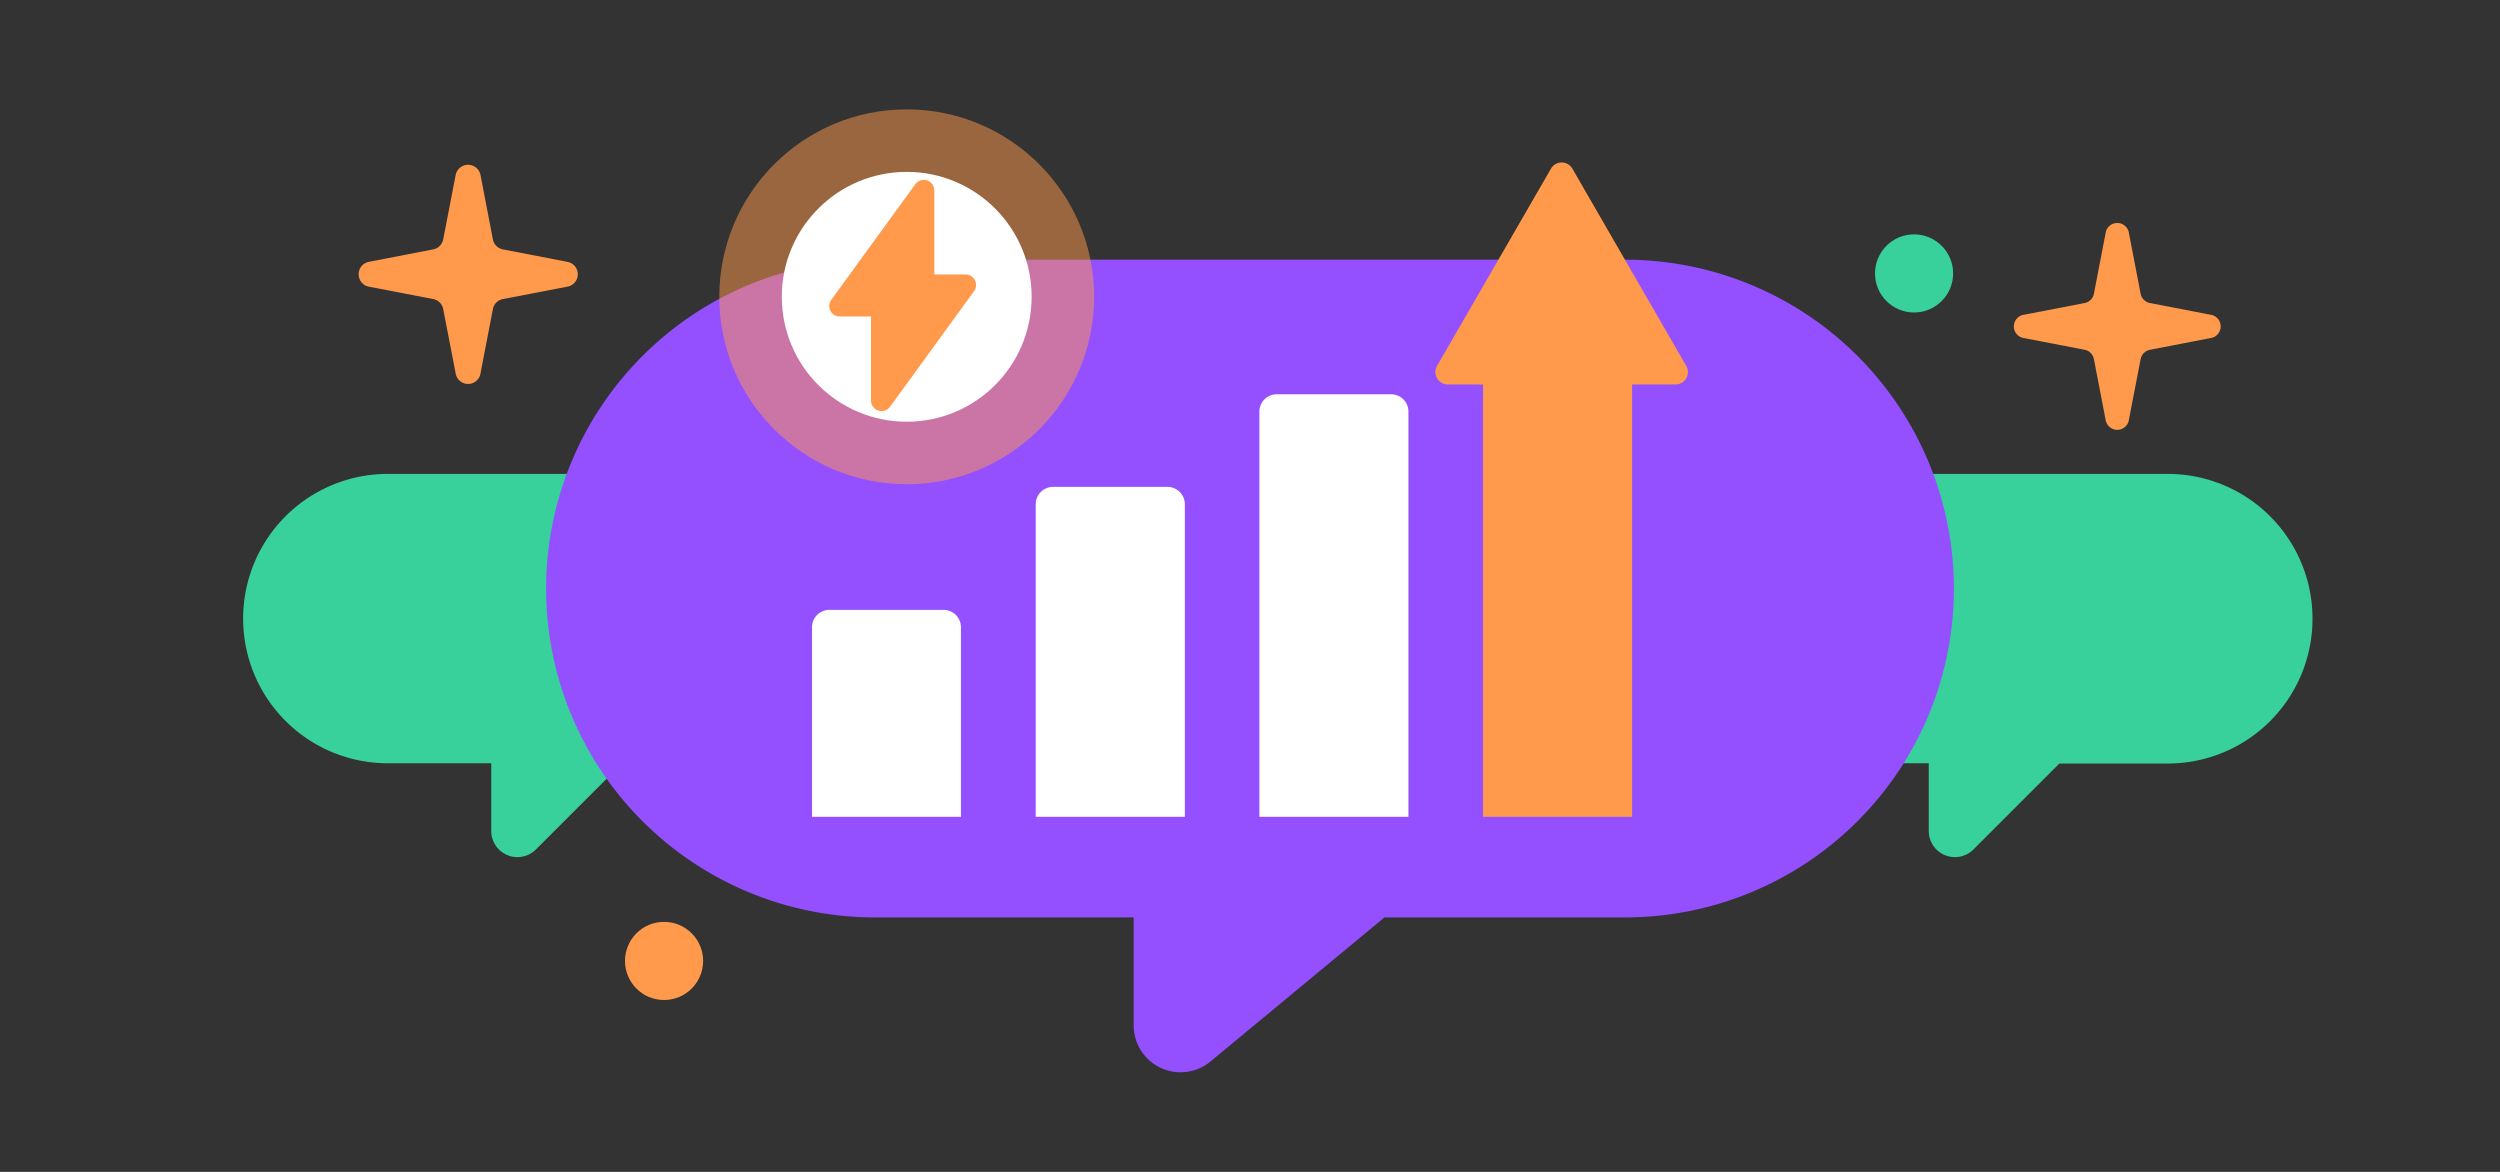
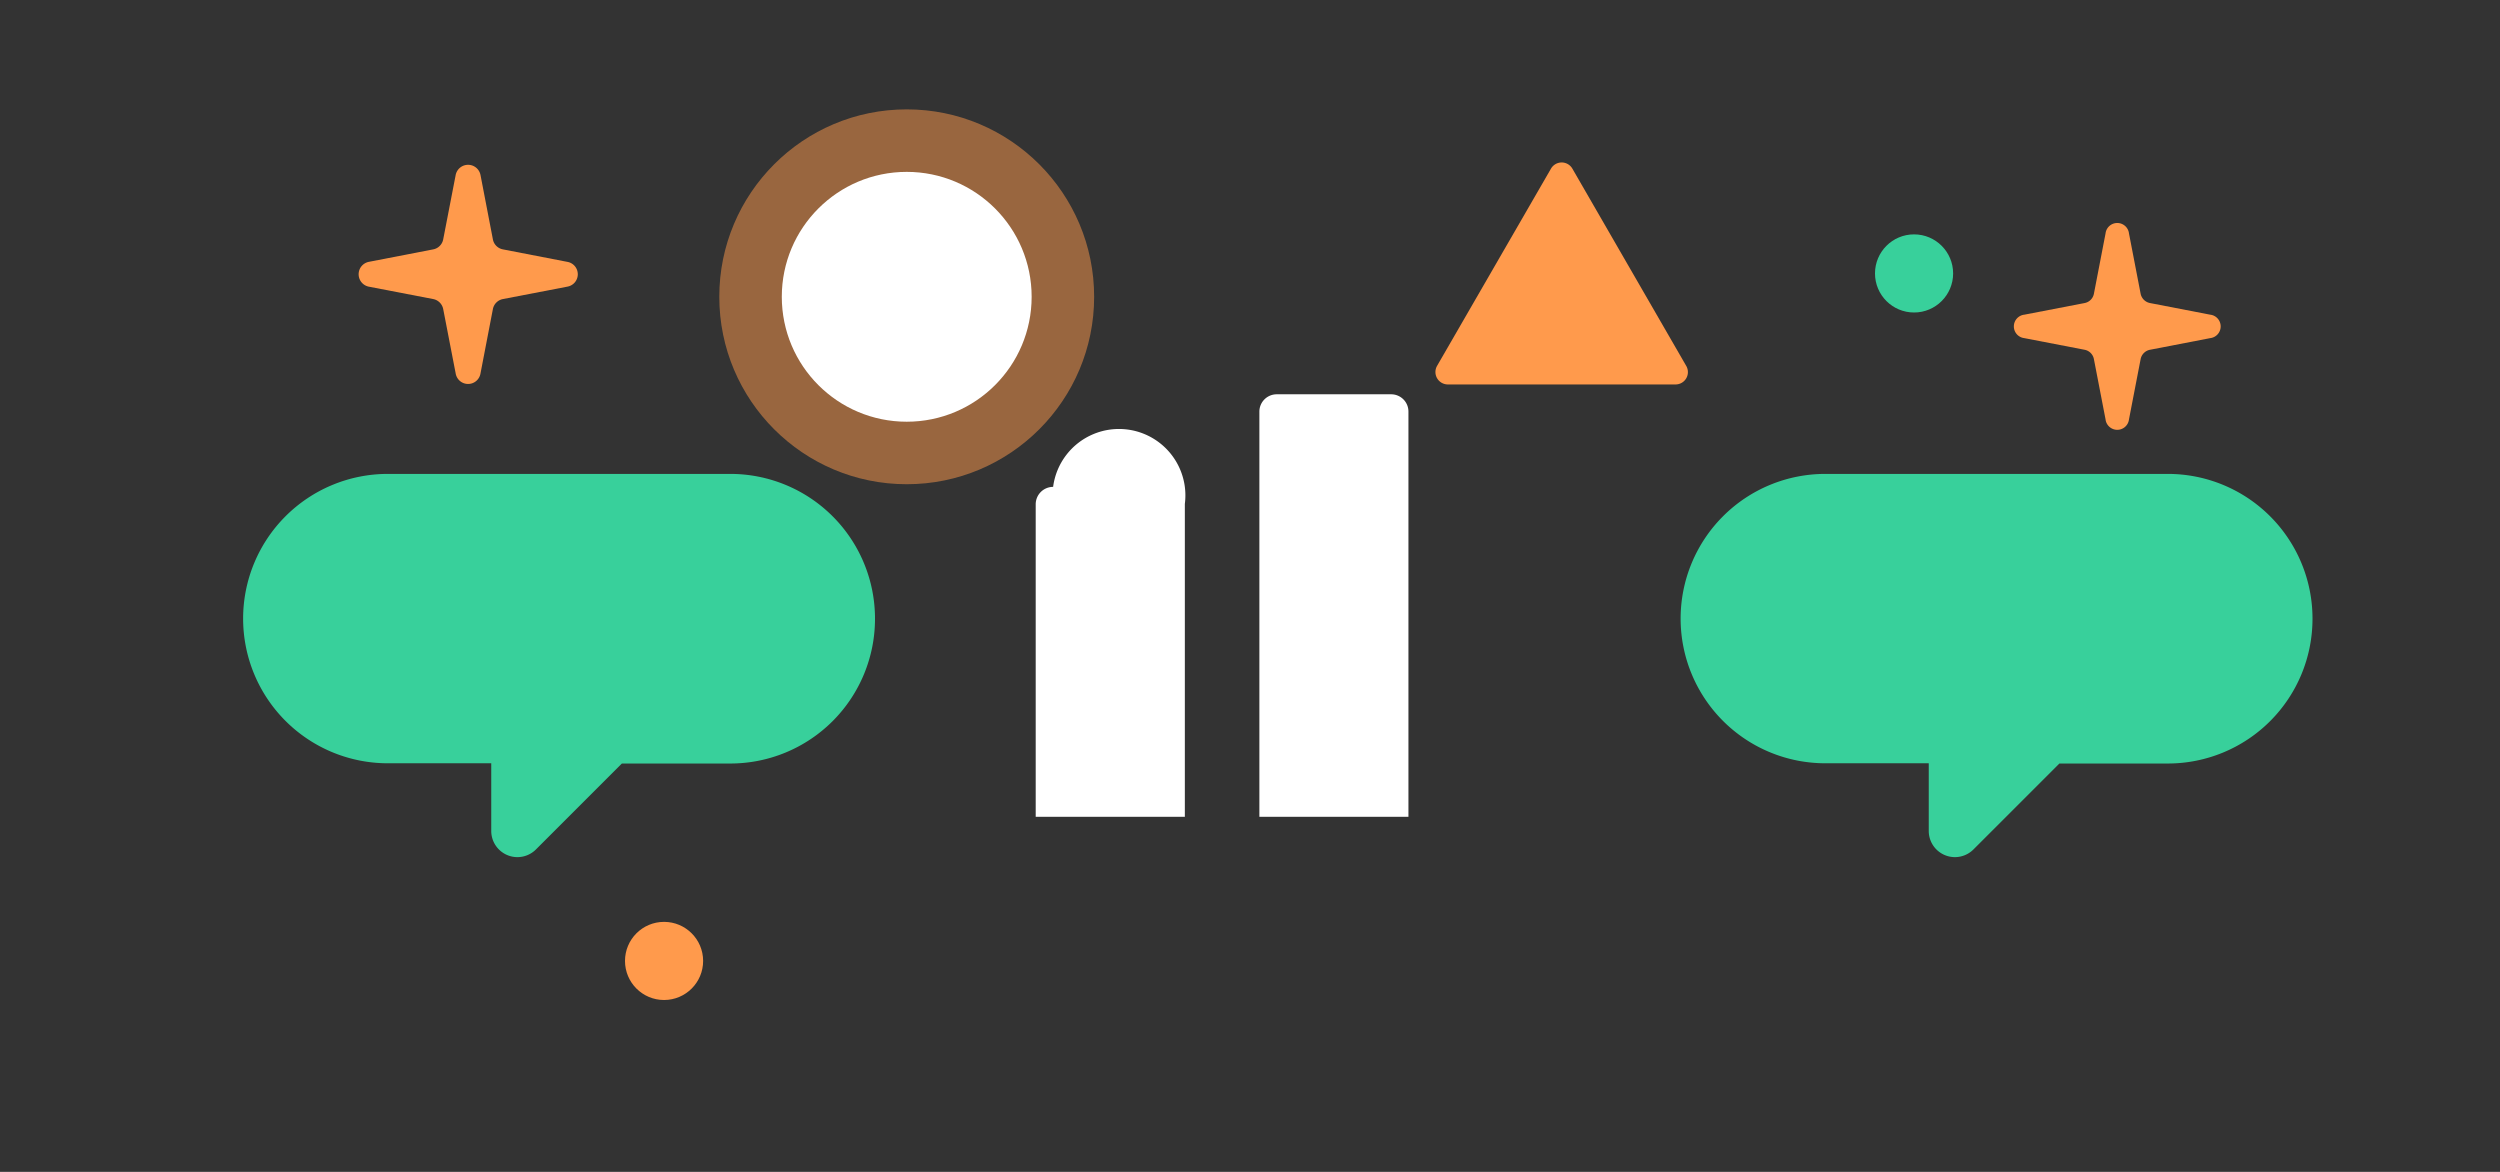
<svg xmlns="http://www.w3.org/2000/svg" viewBox="0 0 320 150">
  <rect x="0" y="0" width="320" height="150" fill="#333333" stroke="none" />
  <defs>
    <style>.cls-1,.cls-5{fill:#ff9a4c;}.cls-2{fill:#38d09b;}.cls-3{fill:#9450ff;}.cls-4{fill:#fff;}.cls-5{opacity:0.5;}</style>
  </defs>
  <title>pricing-2-feature3-optimise</title>
  <g id="partners-2-sub5-affiliates">
    <path class="cls-1" d="M64.37,31.92l8.26,1.6a1.61,1.61,0,0,1,0,3.17l-8.26,1.59a1.62,1.62,0,0,0-1.28,1.28L61.5,47.82a1.61,1.61,0,0,1-3.17,0l-1.6-8.26a1.62,1.62,0,0,0-1.28-1.28l-8.26-1.59a1.62,1.62,0,0,1,0-3.17l8.26-1.6a1.61,1.61,0,0,0,1.28-1.28l1.6-8.26a1.62,1.62,0,0,1,3.17,0l1.59,8.26A1.61,1.61,0,0,0,64.37,31.92Z" />
    <path class="cls-1" d="M275.2,38.79l7.71,1.49a1.51,1.51,0,0,1,0,3l-7.71,1.49a1.52,1.52,0,0,0-1.2,1.2l-1.49,7.71a1.51,1.51,0,0,1-3,0l-1.49-7.71a1.5,1.5,0,0,0-1.19-1.2l-7.72-1.49a1.51,1.51,0,0,1,0-3l7.72-1.49a1.5,1.5,0,0,0,1.19-1.19l1.49-7.72a1.51,1.51,0,0,1,3,0L274,37.6A1.52,1.52,0,0,0,275.2,38.79Z" />
    <path class="cls-2" d="M93.48,60.66H49.63A18.52,18.52,0,0,0,31.12,79.18h0A18.52,18.52,0,0,0,49.63,97.7H62.88v8.66a3.35,3.35,0,0,0,5.72,2.37l11-11H93.48A18.52,18.52,0,0,0,112,79.18h0A18.52,18.52,0,0,0,93.48,60.66Z" />
    <path class="cls-2" d="M277.48,60.66H233.63a18.52,18.52,0,0,0-18.51,18.52h0A18.52,18.52,0,0,0,233.63,97.7h13.25v8.66a3.35,3.35,0,0,0,5.72,2.37l11-11h13.84A18.52,18.52,0,0,0,296,79.18h0A18.52,18.52,0,0,0,277.48,60.66Z" />
-     <path class="cls-3" d="M208,33.24H112a42.1,42.1,0,0,0-42.1,42.1h0A42.09,42.09,0,0,0,112,117.43h33.11v13.82a6,6,0,0,0,9.83,4.62l22.27-18.44H208a42.09,42.09,0,0,0,42.1-42.09h0A42.1,42.1,0,0,0,208,33.24Z" />
-     <path class="cls-4" d="M151.66,64.5v40.05H132.57v-40a2.23,2.23,0,0,1,2.23-2.23h14.63A2.23,2.23,0,0,1,151.66,64.5Z" />
-     <path class="cls-4" d="M120.8,78.06H106.17a2.23,2.23,0,0,0-2.23,2.23v24.26H123V80.29A2.23,2.23,0,0,0,120.8,78.06Z" />
+     <path class="cls-4" d="M151.66,64.5v40.05H132.57v-40a2.23,2.23,0,0,1,2.23-2.23A2.23,2.23,0,0,1,151.66,64.5Z" />
    <path class="cls-4" d="M178.06,50.47H163.43a2.22,2.22,0,0,0-2.23,2.22v51.86h19.08V52.69A2.21,2.21,0,0,0,178.06,50.47Z" />
-     <path class="cls-1" d="M206.68,41.08H192.06a2.23,2.23,0,0,0-2.23,2.23v61.24h19.08V43.31A2.23,2.23,0,0,0,206.68,41.08Z" />
    <path class="cls-1" d="M198.53,21.58,183.94,46.84a1.59,1.59,0,0,0,1.37,2.37h29.17a1.58,1.58,0,0,0,1.36-2.37L201.26,21.58A1.58,1.58,0,0,0,198.53,21.58Z" />
    <circle class="cls-5" cx="116.06" cy="37.99" r="23.99" />
    <circle class="cls-4" cx="116.06" cy="37.99" r="15.99" />
-     <path class="cls-1" d="M112.84,52.62a1.54,1.54,0,0,1-.42-.07,1.35,1.35,0,0,1-.93-1.28V40.51h-4a1.34,1.34,0,0,1-1.09-2.13l10.76-14.8a1.36,1.36,0,0,1,1.5-.49,1.34,1.34,0,0,1,.93,1.28V35.13h4a1.35,1.35,0,0,1,1.09,2.14L113.93,52.06A1.35,1.35,0,0,1,112.84,52.62Z" />
    <circle class="cls-1" cx="85" cy="123" r="5" />
    <circle class="cls-2" cx="245" cy="35" r="5" />
  </g>
</svg>